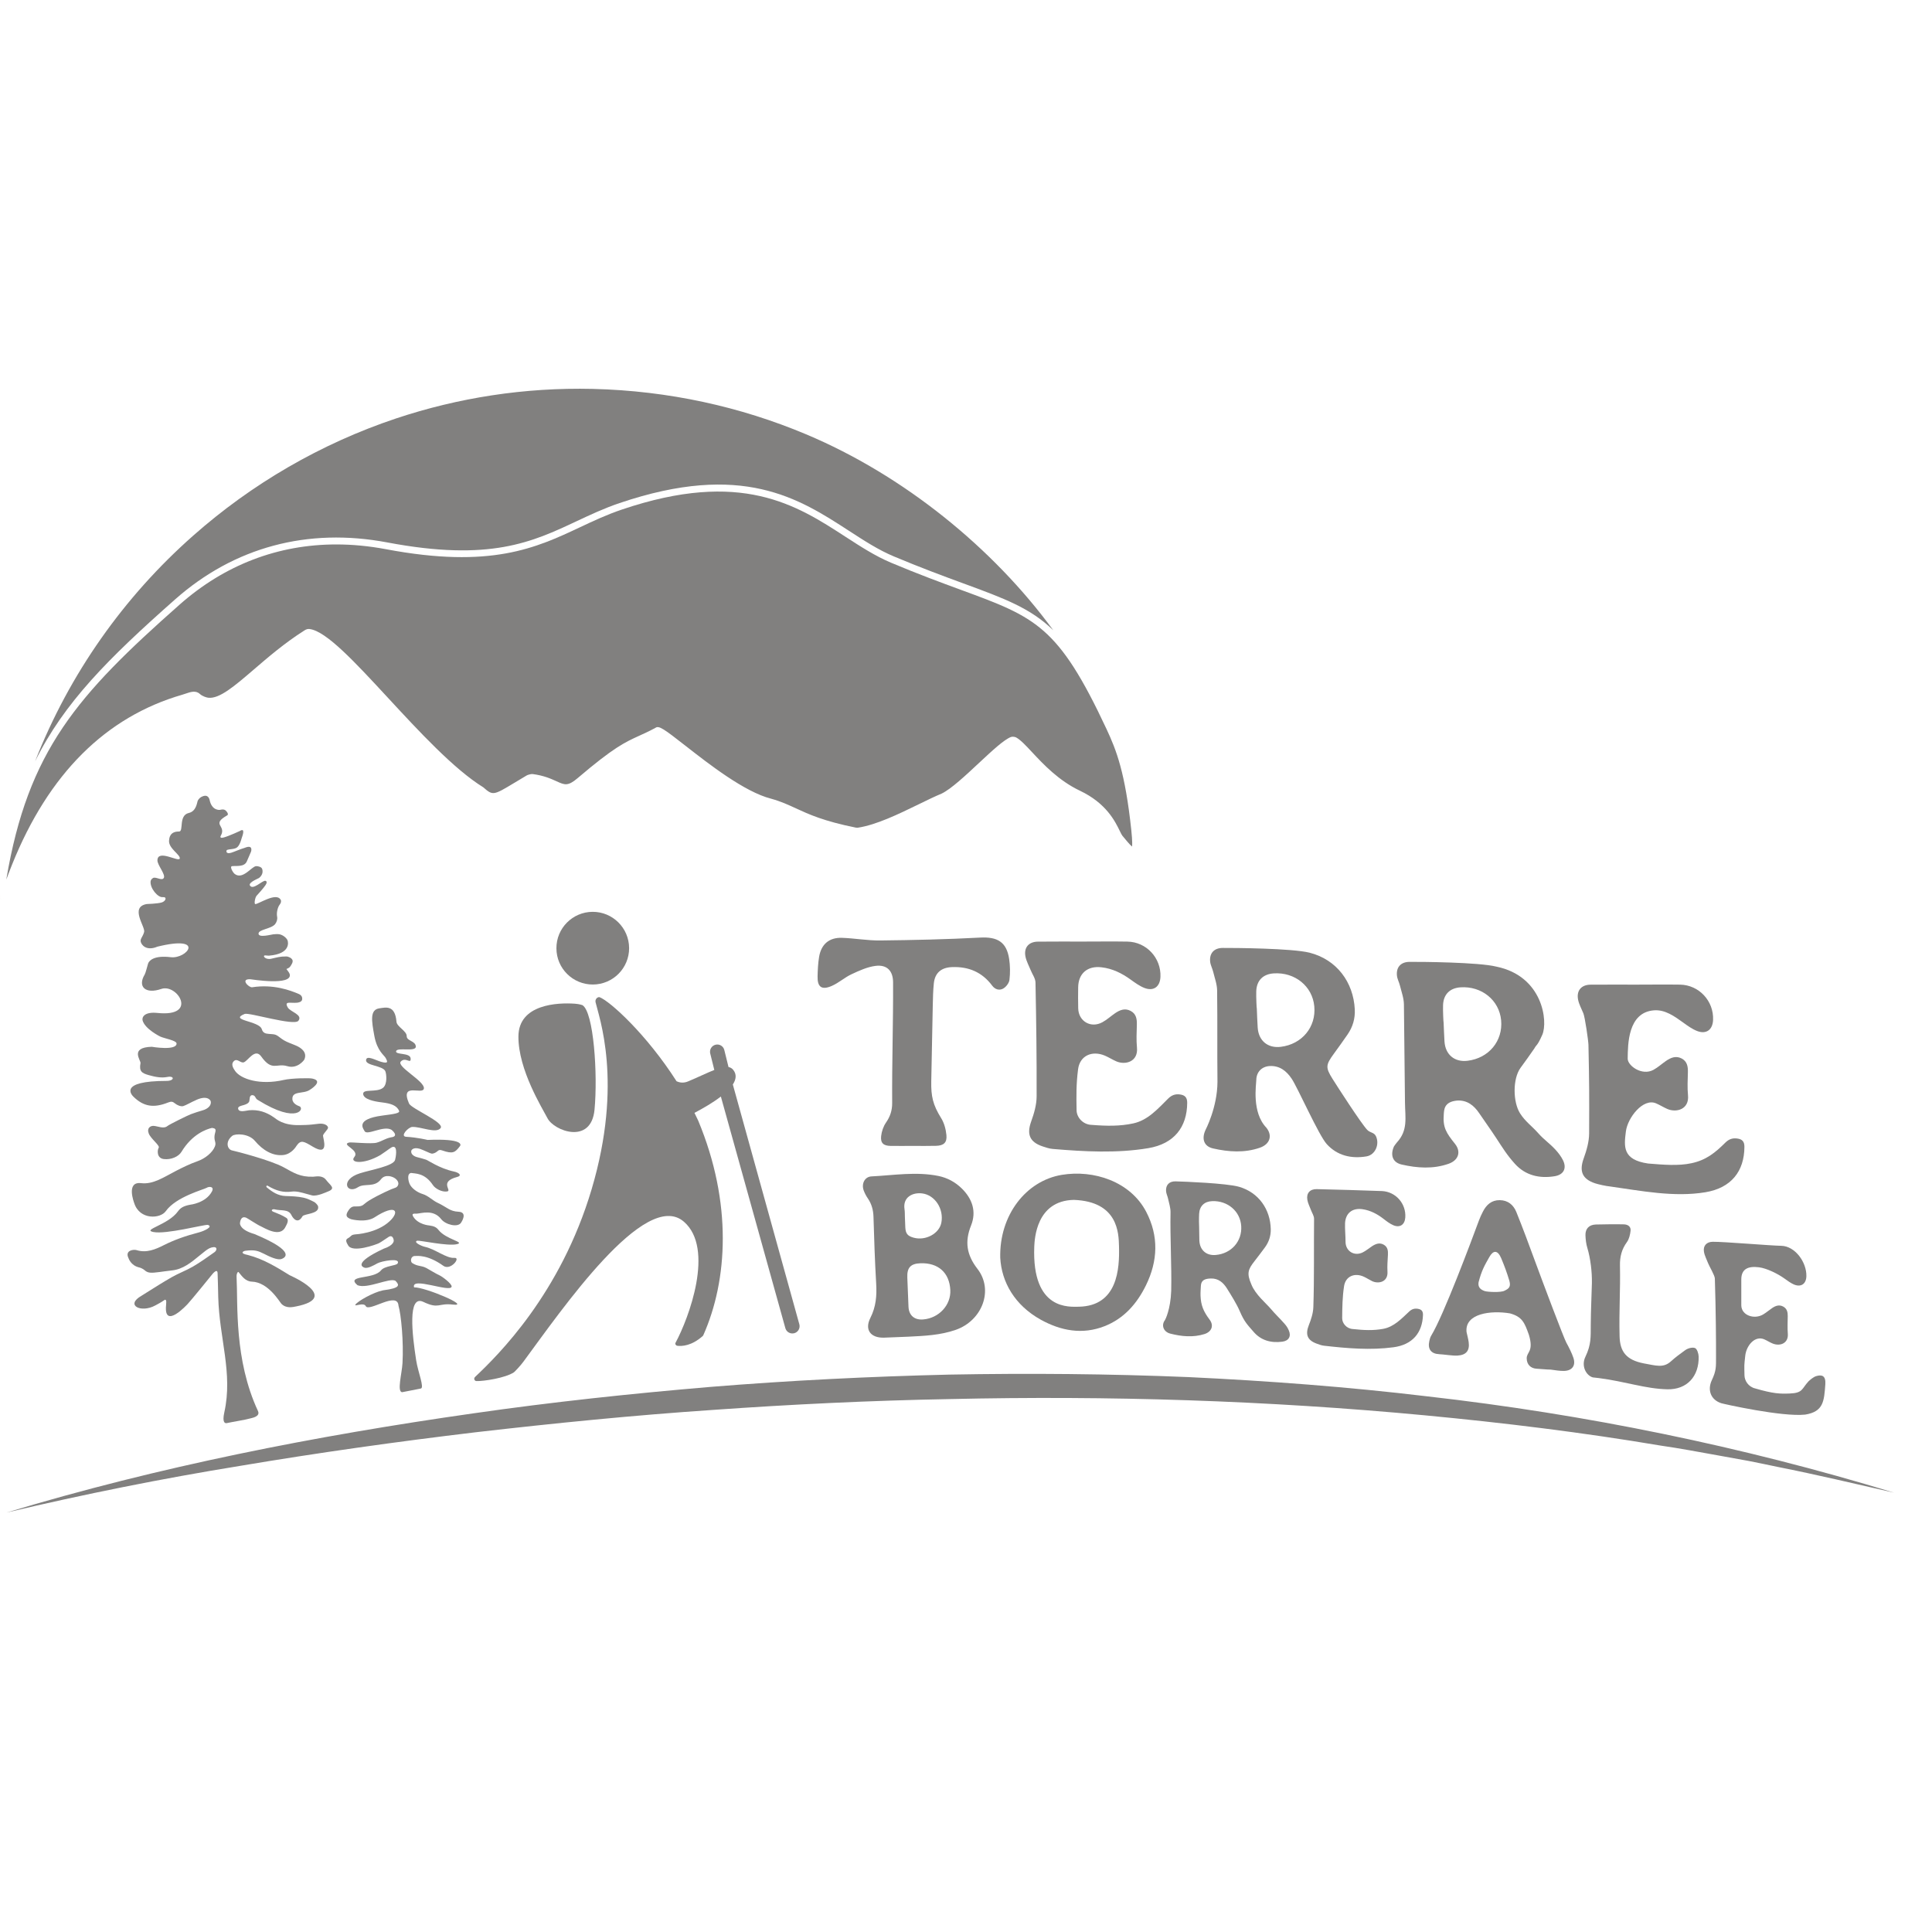
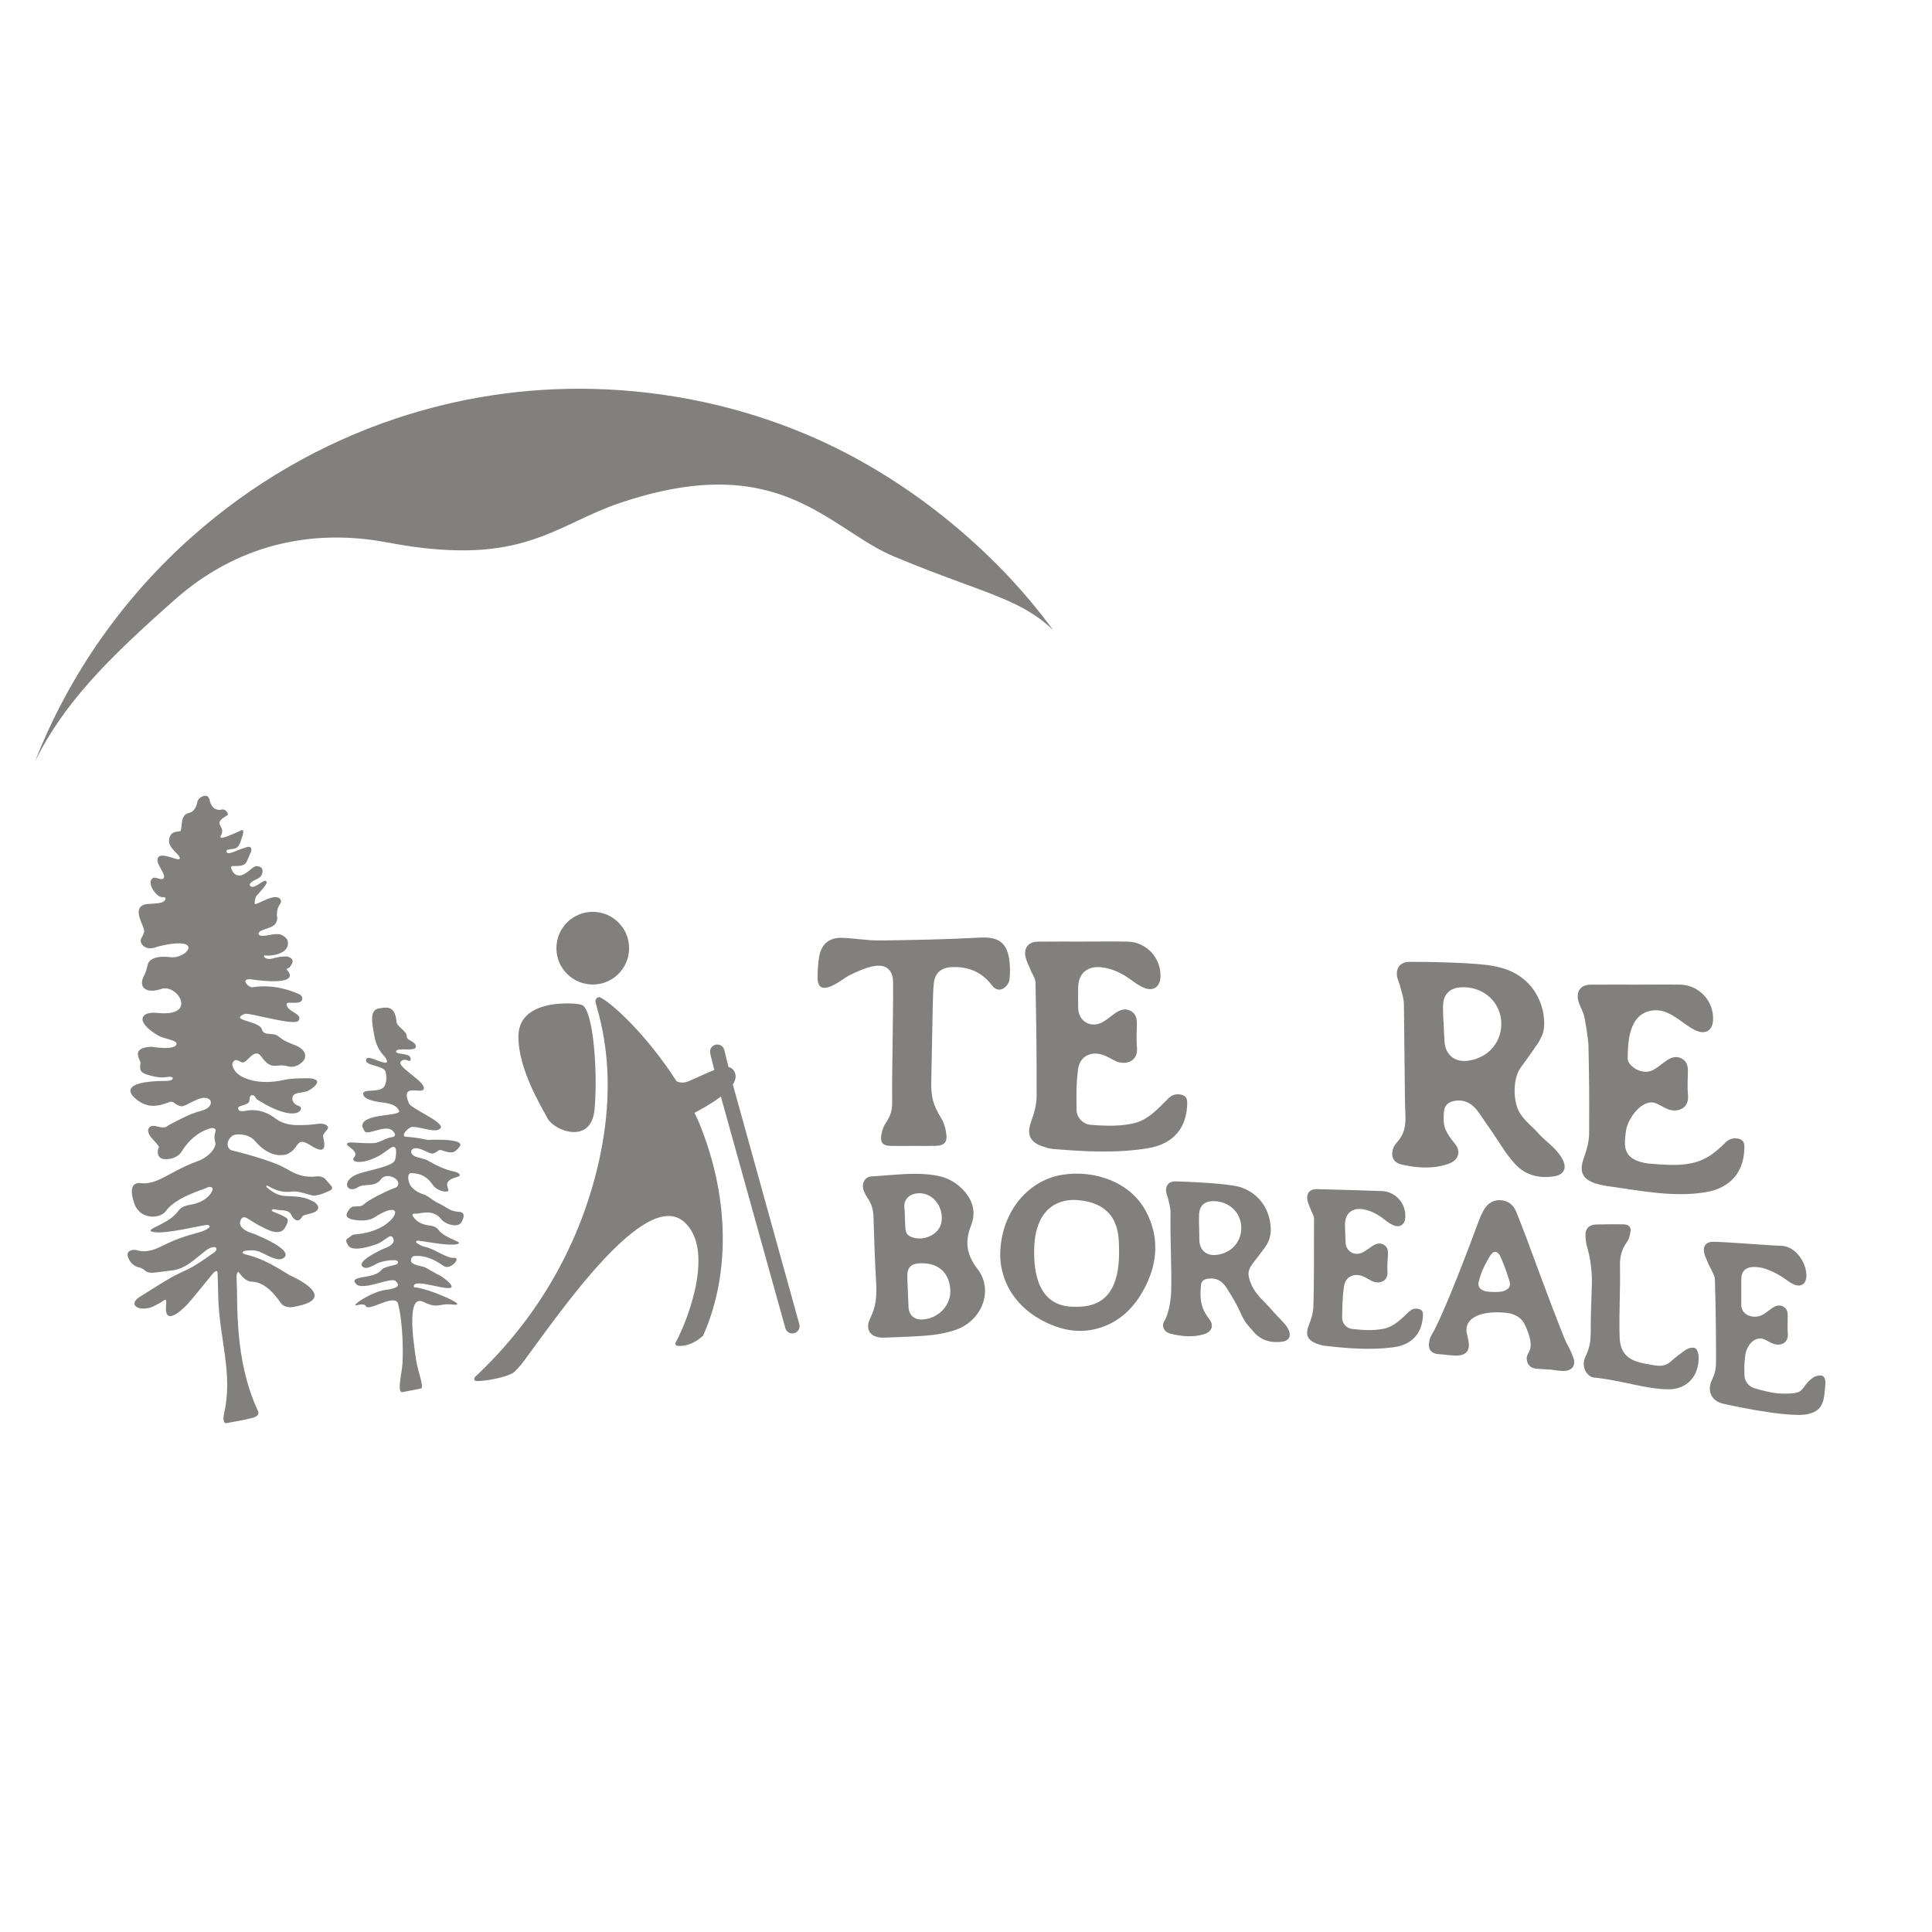
<svg xmlns="http://www.w3.org/2000/svg" xmlns:ns1="http://www.serif.com/" width="100%" height="100%" viewBox="0 0 51 51" version="1.1" xml:space="preserve" style="fill-rule:evenodd;clip-rule:evenodd;stroke-linejoin:round;stroke-miterlimit:2;">
-   <rect id="_6_logo-shannon" ns1:id="6_logo-shannon" x="-0" y="0.094" width="50" height="50" style="fill:none;" />
  <g id="Layer-1" ns1:id="Layer 1">
    <g>
-       <path d="M0.175,39.927c4.021,-1.215 8.159,-2.025 12.32,-2.618c2.081,-0.3 4.172,-0.522 6.268,-0.699c2.096,-0.17 4.198,-0.274 6.301,-0.324c2.103,-0.039 4.208,-0.021 6.311,0.066c2.101,0.1 4.201,0.257 6.29,0.507c4.18,0.473 8.32,1.319 12.334,2.544c-1.023,-0.233 -2.043,-0.476 -3.071,-0.68c-0.257,-0.052 -0.512,-0.109 -0.77,-0.158l-0.773,-0.14c-0.516,-0.091 -1.029,-0.191 -1.548,-0.265c-2.064,-0.348 -4.143,-0.602 -6.225,-0.799c-4.165,-0.393 -8.352,-0.524 -12.534,-0.429c-2.091,0.038 -4.182,0.139 -6.269,0.287c-2.087,0.141 -4.17,0.349 -6.25,0.589c-2.078,0.248 -4.152,0.539 -6.218,0.887c-2.068,0.335 -4.123,0.749 -6.166,1.232" style="fill:#81807f;fill-rule:nonzero;" />
      <path d="M23.887,32.126c0.003,0.092 0.006,0.184 0.011,0.275c0.009,0.165 0.061,0.227 0.221,0.271c0.314,0.087 0.674,-0.108 0.73,-0.394c0.071,-0.366 -0.168,-0.732 -0.506,-0.775c-0.248,-0.031 -0.515,0.095 -0.466,0.417c0.011,0.068 0.007,0.138 0.01,0.206m0.412,1.221c-0.26,0.009 -0.359,0.115 -0.348,0.376c0.01,0.257 0.02,0.513 0.031,0.77c0.01,0.23 0.156,0.356 0.387,0.337c0.417,-0.033 0.738,-0.381 0.717,-0.777c-0.023,-0.457 -0.318,-0.722 -0.787,-0.706m-0.316,1.938c-0.216,0.009 -0.431,0.019 -0.647,0.026c-0.354,0.01 -0.519,-0.208 -0.36,-0.522c0.149,-0.294 0.172,-0.589 0.153,-0.906c-0.034,-0.586 -0.054,-1.173 -0.071,-1.76c-0.005,-0.182 -0.049,-0.342 -0.151,-0.491c-0.044,-0.063 -0.08,-0.134 -0.107,-0.206c-0.065,-0.174 0.023,-0.363 0.206,-0.372c0.589,-0.03 1.18,-0.131 1.769,-0.011c0.232,0.048 0.44,0.16 0.611,0.327c0.282,0.275 0.395,0.612 0.248,0.979c-0.171,0.428 -0.118,0.775 0.168,1.145c0.434,0.558 0.129,1.364 -0.571,1.61c-0.405,0.142 -0.826,0.16 -1.248,0.181" style="fill:#81807f;fill-rule:nonzero;" />
      <path d="M27.302,32.908c-0.066,1.705 0.948,1.585 1.179,1.586c1.026,-0.021 1.073,-1.008 1.058,-1.59c-0.008,-0.357 -0.026,-1.187 -1.193,-1.23c-0.996,0.021 -1.034,1.039 -1.044,1.234m-0.898,0.295c-0.027,-1.127 0.681,-2.034 1.626,-2.19c0.838,-0.139 1.807,0.172 2.227,0.976c0.335,0.643 0.308,1.296 -0.006,1.939c-0.238,0.486 -0.581,0.879 -1.096,1.081c-0.583,0.228 -1.15,0.121 -1.679,-0.171c-0.694,-0.385 -1.037,-0.997 -1.072,-1.635" style="fill:#81807f;fill-rule:nonzero;" />
-       <path d="M33.177,26.628c0.007,0.166 0.012,0.332 0.023,0.498c0.022,0.346 0.266,0.549 0.607,0.508c0.561,-0.067 0.939,-0.522 0.887,-1.07c-0.049,-0.53 -0.512,-0.906 -1.071,-0.869c-0.284,0.019 -0.452,0.189 -0.461,0.473c-0.005,0.153 0.01,0.46 0.015,0.46m1.394,-1.479c0.72,0.184 1.156,0.782 1.192,1.496c0.012,0.243 -0.053,0.463 -0.19,0.662c-0.118,0.172 -0.241,0.342 -0.364,0.511c-0.214,0.293 -0.221,0.362 -0.035,0.659c0.136,0.217 0.75,1.169 0.914,1.345c0.079,0.085 0.181,0.065 0.232,0.168c0.104,0.215 -0.015,0.497 -0.249,0.536c-0.402,0.067 -0.774,-0.021 -1.048,-0.325c-0.213,-0.234 -0.768,-1.493 -0.927,-1.727c-0.134,-0.2 -0.315,-0.348 -0.581,-0.333c-0.21,0.013 -0.35,0.159 -0.352,0.371c-0.001,0.117 -0.125,0.851 0.266,1.256c0.17,0.214 0.089,0.438 -0.169,0.528c-0.407,0.142 -0.828,0.113 -1.238,0.02c-0.241,-0.055 -0.305,-0.25 -0.204,-0.478c0.005,-0.012 0.317,-0.599 0.32,-1.279c-0.009,-0.924 0.002,-1.489 -0.009,-2.413c-0.002,-0.166 -0.065,-0.332 -0.105,-0.497c-0.022,-0.089 -0.07,-0.174 -0.079,-0.263c-0.023,-0.226 0.106,-0.362 0.331,-0.363c0.29,-0.002 1.837,0.009 2.295,0.126" style="fill:#81807f;fill-rule:nonzero;" />
      <path d="M31.654,32.379c0.002,0.121 0.002,0.243 0.006,0.364c0.009,0.254 0.182,0.408 0.433,0.385c0.412,-0.036 0.698,-0.361 0.672,-0.762c-0.024,-0.389 -0.355,-0.674 -0.764,-0.659c-0.208,0.007 -0.335,0.128 -0.347,0.335c-0.007,0.112 -0.003,0.337 0,0.337m1.053,-1.051c0.522,0.151 0.827,0.598 0.838,1.12c0.003,0.179 -0.05,0.338 -0.154,0.48c-0.09,0.124 -0.184,0.245 -0.277,0.366c-0.163,0.209 -0.213,0.314 -0.079,0.616c0.105,0.264 0.389,0.495 0.51,0.639c0.112,0.135 0.242,0.255 0.357,0.387c0.056,0.064 0.083,0.102 0.117,0.178c0.072,0.159 0.003,0.28 -0.169,0.303c-0.296,0.04 -0.565,-0.033 -0.759,-0.261c-0.151,-0.176 -0.241,-0.254 -0.365,-0.546c-0.082,-0.191 -0.232,-0.43 -0.342,-0.605c-0.095,-0.149 -0.223,-0.261 -0.418,-0.256c-0.154,0.004 -0.259,0.04 -0.266,0.195c-0.003,0.086 -0.012,0.159 -0.009,0.257c0.009,0.255 0.077,0.417 0.239,0.633c0.12,0.159 0.055,0.321 -0.135,0.382c-0.301,0.094 -0.608,0.064 -0.906,-0.013c-0.175,-0.046 -0.241,-0.22 -0.138,-0.354c0.008,-0.011 0.149,-0.279 0.166,-0.776c0.014,-0.676 -0.031,-1.395 -0.018,-2.07c0.002,-0.122 -0.04,-0.245 -0.066,-0.366c-0.014,-0.065 -0.047,-0.128 -0.052,-0.194c-0.011,-0.165 0.086,-0.262 0.251,-0.258c0.212,0.005 1.342,0.048 1.675,0.143" style="fill:#81807f;fill-rule:nonzero;" />
      <path d="M38.108,26.996c0.008,0.166 0.012,0.332 0.023,0.497c0.022,0.347 0.266,0.55 0.607,0.509c0.562,-0.067 0.939,-0.522 0.888,-1.07c-0.05,-0.53 -0.513,-0.906 -1.072,-0.869c-0.284,0.019 -0.452,0.189 -0.461,0.472c-0.005,0.154 0.01,0.461 0.015,0.461m1.394,-1.479c1.227,0.251 1.364,1.448 1.211,1.798c-0.137,0.31 -0.151,0.251 -0.208,0.359c-0.119,0.173 -0.241,0.343 -0.365,0.512c-0.214,0.292 -0.202,0.905 -0.016,1.201c0.136,0.217 0.31,0.333 0.481,0.526c0.159,0.18 0.289,0.256 0.452,0.432c0.079,0.085 0.152,0.181 0.203,0.284c0.104,0.214 0.015,0.381 -0.219,0.42c-0.403,0.067 -0.774,-0.021 -1.049,-0.325c-0.212,-0.234 -0.329,-0.428 -0.504,-0.695c-0.155,-0.236 -0.284,-0.411 -0.442,-0.645c-0.135,-0.2 -0.315,-0.348 -0.581,-0.332c-0.353,0.032 -0.343,0.249 -0.353,0.365c-0.027,0.349 0.066,0.489 0.296,0.777c0.17,0.213 0.089,0.437 -0.169,0.527c-0.408,0.143 -0.828,0.114 -1.238,0.02c-0.241,-0.055 -0.305,-0.25 -0.204,-0.478c0.005,-0.011 0.067,-0.094 0.075,-0.102c0.302,-0.326 0.22,-0.657 0.216,-1.061c-0.009,-0.924 -0.017,-1.663 -0.028,-2.586c-0.002,-0.167 -0.065,-0.333 -0.105,-0.497c-0.022,-0.089 -0.07,-0.174 -0.079,-0.263c-0.023,-0.226 0.106,-0.362 0.332,-0.363c0.289,-0.003 1.836,0.009 2.294,0.126" style="fill:#81807f;fill-rule:nonzero;" />
      <path d="M47.017,32.886c0.37,0.005 0.676,0.435 0.667,0.803c-0.006,0.203 -0.141,0.298 -0.329,0.218c-0.09,-0.039 -0.17,-0.101 -0.251,-0.158c-0.167,-0.121 -0.464,-0.27 -0.672,-0.296c-0.279,-0.035 -0.464,0.039 -0.466,0.317c-0.002,0.131 -0.002,0.558 0,0.689c0.005,0.266 0.342,0.377 0.574,0.241c0.085,-0.05 0.161,-0.117 0.243,-0.172c0.09,-0.061 0.187,-0.094 0.291,-0.037c0.1,0.055 0.12,0.149 0.118,0.255c-0.002,0.153 -0.01,0.307 0.002,0.46c0.021,0.248 -0.195,0.338 -0.392,0.263c-0.079,-0.03 -0.151,-0.08 -0.23,-0.114c-0.248,-0.106 -0.47,0.163 -0.501,0.427c-0.032,0.286 -0.026,0.236 -0.021,0.524c0.002,0.137 0.099,0.302 0.285,0.346c0.474,0.138 0.653,0.144 0.911,0.133c0.35,-0.013 0.312,-0.125 0.495,-0.322c0.042,-0.039 0.13,-0.116 0.203,-0.137c0.153,-0.046 0.256,-0.009 0.24,0.216c-0.032,0.451 -0.05,0.722 -0.531,0.8c-0.611,0.066 -2.158,-0.282 -2.213,-0.3c-0.276,-0.087 -0.375,-0.344 -0.253,-0.606c0.12,-0.256 0.112,-0.353 0.112,-0.62c0.001,-0.409 -0.003,-1.18 -0.031,-2.068c-0.002,-0.08 -0.15,-0.327 -0.18,-0.406c-0.038,-0.101 -0.092,-0.198 -0.108,-0.302c-0.025,-0.158 0.073,-0.259 0.233,-0.26c0.298,-0.003 1.525,0.102 1.804,0.106" style="fill:#81807f;fill-rule:nonzero;" />
      <path d="M28.599,24.855c0.388,0 0.776,-0.006 1.164,0.001c0.5,0.009 0.891,0.433 0.87,0.931c-0.011,0.261 -0.181,0.387 -0.424,0.292c-0.129,-0.051 -0.247,-0.137 -0.361,-0.219c-0.234,-0.169 -0.482,-0.293 -0.773,-0.326c-0.368,-0.043 -0.609,0.161 -0.614,0.53c-0.002,0.185 -0.004,0.37 0.001,0.554c0.008,0.343 0.335,0.533 0.639,0.366c0.118,-0.064 0.219,-0.158 0.331,-0.235c0.126,-0.087 0.262,-0.144 0.413,-0.064c0.146,0.076 0.169,0.211 0.165,0.362c-0.005,0.203 -0.017,0.408 0.003,0.609c0.035,0.369 -0.303,0.466 -0.546,0.361c-0.102,-0.045 -0.196,-0.105 -0.297,-0.149c-0.341,-0.146 -0.667,-0.003 -0.712,0.361c-0.05,0.394 -0.046,0.685 -0.039,1.084c0.004,0.183 0.168,0.375 0.398,0.381c0.401,0.032 0.747,0.037 1.098,-0.039c0.387,-0.083 0.65,-0.387 0.921,-0.655c0.093,-0.092 0.189,-0.126 0.313,-0.109c0.13,0.018 0.19,0.079 0.19,0.22c-0.004,0.646 -0.348,1.084 -1.029,1.198c-0.827,0.138 -1.685,0.091 -2.523,0.02c-0.091,-0.008 -0.181,-0.039 -0.268,-0.068c-0.341,-0.115 -0.42,-0.321 -0.298,-0.659c0.076,-0.21 0.142,-0.438 0.143,-0.658c0.003,-1.041 -0.009,-1.969 -0.03,-3.009c-0.002,-0.108 -0.082,-0.214 -0.125,-0.321c-0.048,-0.119 -0.113,-0.235 -0.139,-0.359c-0.049,-0.24 0.084,-0.396 0.327,-0.398c0.401,-0.004 0.801,-0.002 1.202,-0.002" style="fill:#81807f;fill-rule:nonzero;" />
      <path d="M36.482,31.441c0.365,0.018 0.64,0.335 0.614,0.699c-0.014,0.189 -0.141,0.277 -0.316,0.203c-0.093,-0.04 -0.177,-0.105 -0.258,-0.168c-0.166,-0.128 -0.345,-0.224 -0.556,-0.255c-0.267,-0.039 -0.448,0.104 -0.46,0.373c-0.006,0.135 0.014,0.35 0.013,0.484c-0.002,0.25 0.232,0.396 0.458,0.281c0.087,-0.044 0.163,-0.11 0.246,-0.164c0.094,-0.06 0.194,-0.099 0.303,-0.038c0.105,0.059 0.118,0.158 0.112,0.268c-0.008,0.148 -0.021,0.297 -0.012,0.444c0.018,0.27 -0.231,0.333 -0.405,0.251c-0.073,-0.035 -0.141,-0.081 -0.214,-0.115c-0.245,-0.115 -0.486,-0.017 -0.527,0.247c-0.044,0.286 -0.047,0.554 -0.05,0.845c-0.001,0.134 0.114,0.277 0.282,0.287c0.291,0.032 0.543,0.043 0.801,-0.005c0.284,-0.052 0.482,-0.267 0.686,-0.457c0.07,-0.065 0.14,-0.087 0.23,-0.072c0.095,0.016 0.137,0.062 0.134,0.165c-0.017,0.47 -0.277,0.782 -0.776,0.85c-0.607,0.082 -1.231,0.029 -1.84,-0.041c-0.066,-0.008 -0.131,-0.033 -0.194,-0.056c-0.246,-0.091 -0.299,-0.243 -0.203,-0.487c0.06,-0.151 0.114,-0.316 0.119,-0.477c0.026,-0.758 0.011,-1.57 0.019,-2.329c0.001,-0.078 -0.055,-0.158 -0.084,-0.237c-0.032,-0.088 -0.078,-0.173 -0.093,-0.264c-0.031,-0.176 0.07,-0.287 0.247,-0.283c0.292,0.006 1.442,0.038 1.724,0.051" style="fill:#81807f;fill-rule:nonzero;" />
      <path d="M43.187,25.992c0.388,-0 0.776,-0.006 1.164,0c0.5,0.009 0.891,0.433 0.87,0.932c-0.011,0.261 -0.181,0.386 -0.424,0.291c-0.129,-0.051 -0.247,-0.136 -0.361,-0.219c-0.234,-0.168 -0.481,-0.348 -0.773,-0.326c-0.696,0.051 -0.691,0.906 -0.696,1.275c-0.003,0.185 0.376,0.463 0.68,0.296c0.118,-0.064 0.219,-0.158 0.331,-0.235c0.126,-0.087 0.262,-0.144 0.413,-0.065c0.146,0.077 0.169,0.212 0.165,0.363c-0.005,0.203 -0.017,0.408 0.003,0.609c0.035,0.369 -0.303,0.466 -0.546,0.361c-0.102,-0.045 -0.196,-0.105 -0.297,-0.148c-0.341,-0.148 -0.752,0.379 -0.797,0.742c-0.049,0.395 -0.095,0.747 0.586,0.846c0.4,0.032 0.795,0.068 1.146,-0.008c0.388,-0.083 0.623,-0.275 0.894,-0.544c0.094,-0.092 0.189,-0.125 0.313,-0.108c0.131,0.017 0.191,0.079 0.19,0.22c-0.003,0.645 -0.347,1.084 -1.028,1.198c-0.828,0.138 -1.697,-0.037 -2.524,-0.153c-0.09,-0.007 -0.305,-0.054 -0.392,-0.083c-0.341,-0.115 -0.42,-0.321 -0.298,-0.659c0.076,-0.21 0.142,-0.438 0.143,-0.659c0.004,-1.04 0.004,-1.295 -0.018,-2.335c-0.002,-0.108 -0.091,-0.726 -0.134,-0.833c-0.048,-0.119 -0.114,-0.235 -0.139,-0.358c-0.049,-0.241 0.084,-0.397 0.327,-0.399c0.401,-0.003 0.801,-0.001 1.202,-0.001" style="fill:#81807f;fill-rule:nonzero;" />
      <path d="M39.715,34.072c0.112,-0.054 0.172,-0.099 0.13,-0.257c-0.07,-0.231 -0.124,-0.378 -0.217,-0.601c-0.097,-0.228 -0.214,-0.209 -0.314,-0.03c-0.123,0.22 -0.2,0.343 -0.283,0.663c-0.023,0.133 0.054,0.199 0.165,0.235c0.071,0.023 0.42,0.042 0.519,-0.01m1.218,2.082c-0.114,0 -0.251,-0.018 -0.365,-0.023c-0.162,-0.007 -0.264,-0.111 -0.267,-0.271c-0.004,-0.176 0.193,-0.175 0.058,-0.624c-0.114,-0.318 -0.173,-0.476 -0.5,-0.566c-0.503,-0.084 -1.196,0 -1.146,0.492c0.019,0.089 0.044,0.176 0.056,0.265c0.031,0.226 -0.064,0.343 -0.294,0.357c-0.133,0.008 -0.354,-0.031 -0.486,-0.037c-0.213,-0.01 -0.306,-0.137 -0.259,-0.345c0.011,-0.051 0.025,-0.104 0.052,-0.147c0.325,-0.533 1.056,-2.49 1.258,-3.037c0.029,-0.08 0.066,-0.158 0.105,-0.234c0.092,-0.181 0.228,-0.305 0.444,-0.303c0.216,0.002 0.362,0.125 0.438,0.312c0.172,0.426 0.332,0.857 0.49,1.289c0.206,0.561 0.764,2.044 0.832,2.164c0.064,0.114 0.144,0.275 0.185,0.398c0.067,0.203 -0.032,0.34 -0.25,0.345c-0.109,0.002 -0.232,-0.019 -0.351,-0.035" style="fill:#81807f;fill-rule:nonzero;" />
      <path d="M24.099,30.249c-0.197,0 -0.394,0.003 -0.591,0c-0.188,-0.003 -0.269,-0.076 -0.248,-0.261c0.014,-0.123 0.059,-0.255 0.129,-0.356c0.11,-0.159 0.163,-0.32 0.162,-0.514c-0.007,-1.114 0.029,-2.075 0.024,-3.189c-0.002,-0.303 -0.162,-0.47 -0.464,-0.432c-0.217,0.028 -0.431,0.126 -0.632,0.22c-0.183,0.085 -0.338,0.229 -0.523,0.309c-0.265,0.116 -0.381,0.03 -0.374,-0.252c0.004,-0.171 0.012,-0.345 0.04,-0.514c0.055,-0.333 0.264,-0.514 0.6,-0.504c0.338,0.011 0.676,0.074 1.013,0.07c0.879,-0.01 1.758,-0.029 2.635,-0.076c0.458,-0.025 0.7,0.113 0.769,0.563c0.027,0.181 0.03,0.371 0.008,0.552c-0.01,0.085 -0.089,0.188 -0.166,0.231c-0.096,0.054 -0.21,0.03 -0.291,-0.079c-0.263,-0.353 -0.619,-0.505 -1.058,-0.488c-0.278,0.01 -0.451,0.145 -0.481,0.427c-0.02,0.189 -0.023,0.381 -0.028,0.571c-0.014,0.671 -0.027,1.342 -0.04,2.013c-0.008,0.403 0.044,0.625 0.26,0.974c0.081,0.129 0.125,0.295 0.14,0.448c0.02,0.2 -0.072,0.28 -0.274,0.285c-0.203,0.006 -0.407,0.002 -0.61,0.002" style="fill:#81807f;fill-rule:nonzero;" />
      <path d="M42.867,32.32c0.109,0.004 0.188,0.06 0.176,0.17c-0.012,0.103 -0.038,0.218 -0.097,0.299c-0.138,0.189 -0.188,0.388 -0.183,0.62c0.013,0.676 -0.027,1.19 -0.01,1.867c0.01,0.404 0.176,0.624 0.638,0.714c0.327,0.058 0.517,0.129 0.719,-0.055c0.123,-0.112 0.243,-0.198 0.377,-0.295c0.068,-0.049 0.186,-0.082 0.256,-0.055c0.055,0.021 0.095,0.145 0.097,0.224c0.013,0.521 -0.306,0.876 -0.824,0.865c-0.586,-0.013 -1.099,-0.204 -1.81,-0.296c-0.053,-0.007 -0,-0 -0.16,-0.018c-0.172,-0.048 -0.316,-0.299 -0.194,-0.547c0.152,-0.319 0.139,-0.514 0.14,-0.845c0.003,-0.42 0.02,-0.677 0.03,-1.097c0.006,-0.288 -0.037,-0.653 -0.12,-0.928c-0.032,-0.106 -0.046,-0.221 -0.05,-0.332c-0.006,-0.176 0.095,-0.28 0.271,-0.287c0.126,-0.006 0.615,-0.009 0.744,-0.004" style="fill:#81807f;fill-rule:nonzero;" />
      <path d="M16.607,25.026c-0.003,-0.53 -0.434,-0.958 -0.964,-0.956c-0.53,0.003 -0.958,0.434 -0.955,0.964c0.002,0.53 0.433,0.957 0.963,0.955c0.53,-0.002 0.958,-0.433 0.956,-0.963" style="fill:#81807f;fill-rule:nonzero;" />
      <path d="M15.694,29.293c0.089,-0.933 -0.022,-2.584 -0.32,-2.76c0,0 -0.076,-0.029 -0.201,-0.038c-0.448,-0.031 -1.484,0.008 -1.488,0.866c-0.005,0.88 0.634,1.898 0.767,2.157c0.173,0.337 1.153,0.708 1.242,-0.225" style="fill:#81807f;fill-rule:nonzero;" />
      <path d="M21.102,34.963l-1.757,-6.335c0.087,-0.134 0.106,-0.266 0.012,-0.384c-0.034,-0.043 -0.076,-0.067 -0.126,-0.077l-0.111,-0.449c-0.025,-0.103 -0.128,-0.165 -0.231,-0.14c-0.103,0.025 -0.166,0.129 -0.141,0.231l0.108,0.435c-0.181,0.071 -0.407,0.182 -0.689,0.301c-0.109,0.046 -0.211,0.042 -0.308,-0.003c-0.792,-1.24 -1.759,-2.114 -2.03,-2.218c-0.046,-0.014 -0.126,0.043 -0.108,0.131c0.082,0.367 0.737,2.11 -0.103,4.937c-0.823,2.768 -2.472,4.383 -3.074,4.953c-0.049,0.042 -0.019,0.11 0.031,0.112c0.184,0.007 0.765,-0.08 0.992,-0.232c0.019,-0.012 0.188,-0.191 0.255,-0.287c0.997,-1.348 3.21,-4.571 4.231,-3.688c0.818,0.708 0.129,2.551 -0.221,3.197c-0.018,0.034 0.012,0.075 0.05,0.079c0.119,0.014 0.375,0.003 0.667,-0.257c0.007,-0.006 0.013,-0.014 0.017,-0.023c0.643,-1.447 0.772,-3.488 -0.135,-5.664c-0.032,-0.07 -0.066,-0.137 -0.099,-0.205c0.231,-0.121 0.49,-0.271 0.697,-0.431l1.701,6.109c0.022,0.087 0.1,0.146 0.187,0.145c0.014,0 0.03,-0.002 0.045,-0.005c0.102,-0.025 0.165,-0.129 0.14,-0.232" style="fill:#81807f;fill-rule:nonzero;" />
      <path d="M7.818,34.486c-0.086,0.017 -0.258,0.063 -0.389,-0.068c-0.046,-0.047 -0.345,-0.572 -0.781,-0.586c-0.169,-0.005 -0.262,-0.145 -0.349,-0.251c-0.019,-0.024 -0.058,0.041 -0.054,0.122c0.038,0.73 -0.068,2.183 0.565,3.544c0.068,0.147 -0.156,0.182 -0.192,0.193c-0.142,0.042 -0.478,0.092 -0.628,0.126c-0.04,0.009 -0.133,0.006 -0.068,-0.286c0.229,-1.031 -0.132,-1.946 -0.161,-3.039c-0.006,-0.251 -0.01,-0.474 -0.017,-0.632c-0.006,-0.149 -0.15,0.04 -0.15,0.04c0,0 -0.538,0.665 -0.638,0.771c-0.007,0.007 -0.637,0.699 -0.572,0.033c0.016,-0.137 -0.007,-0.164 -0.052,-0.13c-0.074,0.054 -0.155,0.095 -0.23,0.136c-0.38,0.21 -0.805,-0.005 -0.367,-0.254l0.14,-0.088c0.214,-0.135 0.435,-0.274 0.658,-0.402c0.089,-0.051 0.184,-0.095 0.276,-0.138c0.093,-0.043 0.19,-0.088 0.28,-0.14c0.192,-0.112 0.374,-0.241 0.575,-0.384c0.072,-0.053 0.081,-0.166 -0.081,-0.122c-0.06,0.015 -0.12,0.057 -0.175,0.1c-0.05,0.038 -0.098,0.078 -0.147,0.118c-0.211,0.174 -0.43,0.355 -0.716,0.386c-0.067,0.007 -0.134,0.016 -0.2,0.025c-0.091,0.013 -0.185,0.026 -0.278,0.034c-0.058,0.004 -0.152,0.012 -0.225,-0.044c-0.025,-0.019 -0.077,-0.073 -0.177,-0.095c-0.212,-0.054 -0.267,-0.231 -0.273,-0.243c-0.103,-0.213 0.142,-0.234 0.21,-0.213c0.264,0.084 0.503,-0.019 0.726,-0.132c0.269,-0.135 0.564,-0.242 0.93,-0.337c0.129,-0.034 0.384,-0.151 0.226,-0.196c-0.105,-0.01 -1.099,0.255 -1.435,0.188c-0.309,-0.061 0.39,-0.185 0.648,-0.545c0.069,-0.096 0.152,-0.144 0.326,-0.176c-0,0 0.402,-0.042 0.568,-0.343c0.077,-0.138 -0.069,-0.146 -0.134,-0.104c-0.07,0.045 -0.81,0.235 -1.081,0.618c-0.143,0.202 -0.686,0.238 -0.832,-0.21c-0.007,-0.023 -0.222,-0.577 0.179,-0.53c0.324,0.038 0.602,-0.159 0.929,-0.327c0.181,-0.093 0.368,-0.184 0.557,-0.25c0.213,-0.074 0.403,-0.236 0.463,-0.39c0.041,-0.103 -0.014,-0.132 -0.011,-0.255c0.003,-0.132 0.097,-0.219 -0.065,-0.236c-0.149,0.033 -0.524,0.165 -0.806,0.632c-0.077,0.127 -0.276,0.214 -0.467,0.19c-0.193,-0.024 -0.171,-0.243 -0.134,-0.297c0.041,-0.058 -0.207,-0.236 -0.262,-0.376c-0.058,-0.152 0.05,-0.206 0.125,-0.203c0.108,0.004 0.268,0.089 0.368,0.004c0.046,-0.04 0.552,-0.289 0.618,-0.312c0.101,-0.036 0.206,-0.073 0.312,-0.102c0.124,-0.034 0.242,-0.125 0.211,-0.243c-0.01,-0.037 -0.112,-0.17 -0.422,-0.011c-0.044,0.015 -0.241,0.126 -0.302,0.142c-0.066,0.017 -0.161,-0.024 -0.218,-0.071c-0.06,-0.051 -0.101,-0.056 -0.181,-0.024c-0.382,0.152 -0.646,0.108 -0.913,-0.151c-0.037,-0.036 -0.426,-0.418 0.875,-0.419c0.21,-0.001 0.211,-0.142 0.018,-0.104c-0.157,0.031 -0.316,0.001 -0.493,-0.049c-0.181,-0.052 -0.257,-0.098 -0.216,-0.316c0.014,-0.073 -0.295,-0.414 0.296,-0.432c0,-0 0.657,0.112 0.656,-0.086c-0,-0.082 -0.332,-0.135 -0.434,-0.185c0,-0 -0.396,-0.194 -0.462,-0.421c-0.024,-0.081 0.035,-0.238 0.392,-0.201c1.087,0.113 0.523,-0.78 0.102,-0.634c-0.421,0.145 -0.633,-0.06 -0.439,-0.381c0.024,-0.039 0.067,-0.217 0.089,-0.288c0.026,-0.081 0.161,-0.222 0.596,-0.169c0.434,0.054 0.934,-0.593 -0.349,-0.278c-0.293,0.123 -0.423,-0.045 -0.441,-0.13c-0.018,-0.082 0.053,-0.122 0.09,-0.258c0.036,-0.136 -0.388,-0.658 0.069,-0.737c-0,0 0.281,-0.008 0.393,-0.041c0.112,-0.032 0.151,-0.155 0.027,-0.141c-0.125,0.014 -0.333,-0.229 -0.319,-0.411c0.003,-0.038 0.026,-0.071 0.065,-0.094c0.075,-0.043 0.238,0.088 0.285,-0.004c0.048,-0.092 -0.17,-0.338 -0.169,-0.461c0.002,-0.305 0.563,0.052 0.589,-0.048c0.025,-0.1 -0.303,-0.269 -0.282,-0.478c0.006,-0.056 0.014,-0.24 0.263,-0.236c0.131,0.002 -0.021,-0.426 0.259,-0.49c0.199,-0.046 0.216,-0.278 0.232,-0.315c0.032,-0.073 0.084,-0.106 0.138,-0.126c0.153,-0.058 0.177,0.094 0.179,0.1c0.058,0.278 0.256,0.264 0.279,0.258c0.058,-0.015 0.102,-0.012 0.133,0.009c0.043,0.03 0.097,0.11 0.055,0.135c-0.438,0.249 -0.026,0.26 -0.166,0.528c0,0 -0.069,0.098 0.078,0.056c0.147,-0.042 0.416,-0.168 0.416,-0.168c0.165,-0.104 0.063,0.149 0.052,0.185c-0.025,0.087 -0.052,0.177 -0.112,0.237c-0.061,0.062 -0.185,0.048 -0.273,0.076c-0.029,0.01 -0.045,0.123 0.11,0.074c0.051,-0.016 0.1,-0.037 0.15,-0.056c0.066,-0.026 0.134,-0.053 0.205,-0.073c0.236,-0.097 0.165,0.104 0.165,0.104c-0.01,0.025 -0.111,0.256 -0.111,0.256c-0.068,0.152 -0.277,0.11 -0.39,0.124c-0.067,0.008 0.019,0.166 0.073,0.207c0.211,0.158 0.442,-0.195 0.56,-0.207c0.044,-0.005 0.14,0.018 0.16,0.067c0.052,0.136 -0.056,0.225 -0.077,0.243c-0.001,0.001 -0.003,0.002 -0.004,0.003c0.002,0.003 -0.259,0.104 -0.245,0.186c0.073,0.162 0.339,-0.135 0.416,-0.112c0.077,0.024 -0.011,0.13 -0.011,0.13c-0.036,0.057 -0.194,0.234 -0.222,0.263c-0.039,0.038 -0.075,0.221 -0.034,0.221c0.088,0 0.553,-0.321 0.668,-0.114c0.021,0.037 0.009,0.086 -0.027,0.131c-0.052,0.066 -0.086,0.212 -0.067,0.312c0.014,0.068 -0.006,0.141 -0.055,0.204c-0.11,0.127 -0.44,0.135 -0.435,0.25c0.005,0.113 0.336,0.02 0.385,0.016c0.057,-0.006 0.117,-0.012 0.174,0c0.084,0.018 0.176,0.088 0.206,0.157c0.02,0.047 0.085,0.358 -0.484,0.405c-0.035,0.003 -0.07,-0.006 -0.105,-0.006c-0.084,0.001 0.002,0.123 0.159,0.088c0.153,-0.034 0.234,-0.062 0.395,-0.06l0.002,0c0.057,-0.002 0.147,0.044 0.165,0.097c0.017,0.051 -0.023,0.117 -0.065,0.174c-0.018,0.025 -0.046,0.038 -0.079,0.053c-0.006,0.003 -0.011,0.006 -0.017,0.008c0.005,0.008 0.011,0.015 0.017,0.022c0.029,0.038 0.057,0.073 0.071,0.116c0.069,0.311 -1.016,0.133 -1.037,0.132c-0.283,-0.017 -0.042,0.225 0.045,0.211c0.562,-0.087 1.006,0.082 1.225,0.175c0.084,0.035 0.099,0.09 0.096,0.139c-0.005,0.075 -0.1,0.09 -0.137,0.094c-0.178,0.017 -0.346,-0.054 -0.244,0.126c0.066,0.116 0.404,0.189 0.28,0.351c-0.112,0.144 -1.304,-0.226 -1.417,-0.181c-0.432,0.172 0.384,0.179 0.451,0.403c0.029,0.095 0.092,0.118 0.184,0.124c0.185,0.013 0.179,0.006 0.341,0.13c0.078,0.059 0.177,0.098 0.272,0.135c0.037,0.015 0.075,0.03 0.112,0.046c0.125,0.055 0.299,0.172 0.214,0.366c-0.008,0.018 -0.183,0.255 -0.449,0.175c-0.289,-0.087 -0.4,0.149 -0.69,-0.257c-0.161,-0.225 -0.341,0.105 -0.453,0.153c-0.088,0.038 -0.176,-0.116 -0.268,-0.03c-0.086,0.08 -0.017,0.188 0.032,0.26c0.149,0.214 0.659,0.383 1.288,0.237c0.201,-0.047 0.698,-0.054 0.753,-0.035c0.318,0.065 -0.07,0.298 -0.07,0.298c-0.168,0.115 -0.474,0.016 -0.458,0.249c0.008,0.128 0.175,0.179 0.175,0.179c0.163,0.044 -0.024,0.499 -1.081,-0.158c-0.086,-0.042 -0.057,-0.12 -0.146,-0.131c-0.091,-0.005 -0.072,0.112 -0.085,0.157c-0.013,0.046 -0.059,0.079 -0.146,0.104c-0.064,0.019 -0.17,0.035 -0.148,0.105c0.031,0.098 0.194,0.043 0.288,0.033c0.237,-0.02 0.446,0.041 0.661,0.192c0.058,0.04 0.233,0.21 0.668,0.2c0.107,-0.002 0.218,-0.003 0.326,-0.015c0.043,-0.004 0.166,-0.019 0.185,-0.021c0.147,-0.016 0.235,0.044 0.243,0.098c0.009,0.054 -0.139,0.165 -0.131,0.223c0.008,0.091 0.164,0.542 -0.264,0.288c-0.244,-0.145 -0.321,-0.196 -0.439,-0.023c0,0 -0.118,0.211 -0.341,0.239c-0.279,0.034 -0.546,-0.123 -0.756,-0.374c-0.165,-0.197 -0.517,-0.197 -0.598,-0.131c-0.194,0.157 -0.126,0.361 -0.001,0.385c0.086,0.018 1.011,0.253 1.366,0.448c0.252,0.139 0.429,0.258 0.773,0.245c0.066,-0.002 0.241,-0.05 0.343,0.088c0.105,0.141 0.271,0.22 0.038,0.306c-0.016,0.005 -0.277,0.132 -0.413,0.099c0,-0 -0.104,-0.028 -0.147,-0.04c-0.13,-0.037 -0.266,-0.076 -0.387,-0.06c-0.216,0.03 -0.406,-0.017 -0.633,-0.153c-0.033,-0.02 -0.052,0.02 -0.026,0.042c0.146,0.121 0.295,0.222 0.5,0.228c0.156,0.005 0.316,0.01 0.471,0.044c0.101,0.022 0.195,0.07 0.286,0.116c0.023,0.012 0.09,0.078 0.097,0.113c0.045,0.207 -0.372,0.19 -0.413,0.263c-0.118,0.21 -0.244,0.065 -0.291,-0.033c-0.081,-0.166 -0.272,-0.106 -0.446,-0.152c-0.052,-0.014 -0.137,0.035 0.008,0.08c0.093,0.037 0.198,0.079 0.291,0.138c0.107,0.055 0.017,0.19 -0.011,0.247c-0.144,0.298 -0.568,0.017 -0.654,-0.019c-0.084,-0.035 -0.345,-0.209 -0.379,-0.223c-0.159,-0.069 -0.167,0.145 -0.167,0.145c0,-0 -0.019,0.17 0.384,0.285c1.153,0.482 0.77,0.634 0.725,0.653c-0.114,0.052 -0.347,-0.067 -0.483,-0.136c-0.146,-0.073 -0.238,-0.108 -0.484,-0.076c-0.057,0.008 -0.16,0.068 0.065,0.111c0.409,0.104 0.764,0.323 1.106,0.535c0,0 1.359,0.586 0.17,0.823" style="fill:#81807f;fill-rule:nonzero;" />
      <path d="M10.289,32.234c0.271,-0.255 0.164,-0.466 -0.402,-0.099c-0.228,0.147 -0.6,0.054 -0.611,0.051c-0.172,-0.055 -0.143,-0.136 -0.072,-0.242c0.07,-0.103 0.136,-0.098 0.184,-0.097c0.219,0.004 0.18,-0.05 0.359,-0.159c0.252,-0.153 0.614,-0.315 0.676,-0.33c0.089,-0.022 0.152,-0.144 0.006,-0.252c-0.061,-0.046 -0.26,-0.124 -0.373,0.025c-0.174,0.228 -0.432,0.095 -0.605,0.208c-0.303,0.197 -0.482,-0.198 0.047,-0.366c0.302,-0.096 0.883,-0.191 0.931,-0.353c0.015,-0.051 0.076,-0.358 -0.049,-0.347c-0.064,0.011 -0.097,0.058 -0.342,0.22c-0.451,0.257 -0.814,0.204 -0.686,0.051c0.159,-0.19 -0.365,-0.327 -0.136,-0.384c0.038,-0.016 0.587,0.045 0.73,0.003c0.154,-0.045 0.206,-0.102 0.373,-0.14c0.238,-0.026 0.016,-0.199 0.016,-0.199c-0.21,-0.124 -0.647,0.162 -0.711,0.034c-0.032,-0.063 -0.258,-0.313 0.47,-0.41c0.304,-0.04 0.466,-0.061 0.441,-0.123c-0.06,-0.148 -0.226,-0.197 -0.448,-0.224c-0.232,-0.027 -0.487,-0.087 -0.5,-0.22c-0.014,-0.149 0.356,-0.033 0.522,-0.164c0.125,-0.098 0.091,-0.376 0.062,-0.441c-0.068,-0.15 -0.516,-0.142 -0.508,-0.289c0.007,-0.147 0.266,0.008 0.403,0.044c0.199,0.054 0.161,-0.015 0.117,-0.1c-0.04,-0.077 -0.227,-0.185 -0.301,-0.585c-0.073,-0.399 -0.124,-0.694 0.135,-0.729c0.162,-0.022 0.413,-0.098 0.449,0.355c0.009,0.129 0.273,0.246 0.27,0.378c-0.002,0.134 0.231,0.121 0.241,0.274c0.009,0.153 -0.487,0.015 -0.52,0.122c-0.032,0.107 0.372,0.033 0.383,0.195c0.012,0.163 -0.134,-0.052 -0.259,0.08c-0.126,0.131 0.626,0.514 0.609,0.708c-0.017,0.194 -0.644,-0.183 -0.393,0.4c0.059,0.138 0.951,0.502 0.833,0.651c-0.117,0.149 -0.516,-0.039 -0.745,-0.032c-0.106,0.003 -0.332,0.245 -0.167,0.26c0.307,0.018 0.568,0.083 0.568,0.083c0.947,-0.04 0.881,0.131 0.858,0.161c-0.129,0.171 -0.187,0.216 -0.47,0.117c-0.059,-0.021 -0.088,-0.016 -0.13,0.023c-0.04,0.036 -0.108,0.069 -0.157,0.059c-0.045,-0.01 -0.191,-0.084 -0.224,-0.094c-0.23,-0.106 -0.3,-0.006 -0.306,0.021c-0.019,0.087 0.07,0.149 0.161,0.17c0.078,0.018 0.155,0.042 0.23,0.065c0.048,0.014 0.356,0.231 0.729,0.311c0.165,0.035 0.212,0.114 0.097,0.143c-0.498,0.129 -0.13,0.36 -0.27,0.384c-0.138,0.023 -0.314,-0.075 -0.374,-0.165c-0.219,-0.331 -0.469,-0.303 -0.578,-0.323c-0.117,0.018 -0.072,0.215 -0.039,0.289c0.049,0.11 0.192,0.222 0.349,0.269c0.14,0.042 0.26,0.17 0.394,0.232c0.243,0.112 0.31,0.223 0.548,0.234c0.252,0.012 0.077,0.274 0.067,0.289c-0.087,0.136 -0.412,0.051 -0.523,-0.092c-0.209,-0.27 -0.523,-0.153 -0.645,-0.147c-0.056,0.003 -0.154,-0.018 -0.094,0.08c0.131,0.213 0.424,0.232 0.424,0.232c0.127,0.017 0.189,0.05 0.242,0.118c0.199,0.253 0.711,0.321 0.488,0.376c-0.242,0.059 -0.973,-0.103 -1.049,-0.092c-0.113,0.037 0.11,0.143 0.205,0.163c0.269,0.058 0.565,0.308 0.776,0.291c0.181,-0.015 -0.102,0.344 -0.289,0.211c-0.426,-0.306 -0.698,-0.259 -0.743,-0.261c-0.128,-0.005 -0.136,0.149 -0.082,0.185c0.15,0.098 0.231,0.058 0.375,0.133c0.067,0.036 0.273,0.162 0.343,0.191c0.068,0.028 0.336,0.226 0.323,0.3c-0.031,0.166 -1.081,-0.275 -0.991,0.019c0.287,-0.009 1.518,0.512 1.025,0.455c-0.394,-0.046 -0.364,0.127 -0.782,-0.072c-0.419,-0.198 -0.293,0.867 -0.188,1.544c0.049,0.312 0.223,0.727 0.122,0.744l-0.489,0.096c-0.147,-0 -0.01,-0.489 0.006,-0.768c0.032,-0.566 -0.036,-1.276 -0.106,-1.516c-0.025,-0.392 -0.78,0.179 -0.864,0.012c-0.055,-0.11 -0.311,0.025 -0.273,-0.038c0.056,-0.092 0.479,-0.329 0.729,-0.379c0.48,-0.06 0.429,-0.144 0.328,-0.251c-0.153,-0.09 -0.738,0.223 -1.003,0.116c-0.321,-0.276 0.423,-0.143 0.622,-0.392c0.099,-0.123 0.404,-0.119 0.439,-0.183c0.086,-0.159 -0.429,-0.061 -0.533,-0.003c-0.097,0.054 -0.262,0.148 -0.347,0.114c-0.033,-0.013 -0.316,-0.111 0.507,-0.498c0.289,-0.095 0.27,-0.218 0.27,-0.218c0,-0 -0.012,-0.156 -0.125,-0.101c-0.025,0.012 -0.209,0.146 -0.27,0.174c-0.061,0.029 -0.696,0.266 -0.81,0.053c-0.021,-0.04 -0.091,-0.135 -0.015,-0.179c0.115,-0.062 0.075,-0.095 0.207,-0.109c0,-0 0.563,-0.024 0.908,-0.35" style="fill:#81807f;fill-rule:nonzero;" />
      <path d="M4.623,15.822c1.561,-1.38 3.499,-1.9 5.601,-1.503c2.713,0.513 3.826,-0.01 5.003,-0.563c0.354,-0.166 0.719,-0.338 1.127,-0.476c3.238,-1.097 4.738,-0.124 6.06,0.734c0.399,0.259 0.776,0.504 1.177,0.672c0.724,0.304 1.313,0.521 1.833,0.712c1.096,0.402 1.778,0.654 2.38,1.24c-1.584,-2.167 -3.946,-4.09 -6.526,-5.174c-1.729,-0.727 -3.625,-1.149 -5.627,-1.198c-1.807,-0.043 -3.558,0.234 -5.196,0.78c-1.989,0.665 -3.81,1.727 -5.359,3.097c-1.822,1.609 -3.265,3.644 -4.17,5.954c0.768,-1.554 1.94,-2.722 3.697,-4.275" style="fill:#81807f;fill-rule:nonzero;" />
-       <path d="M29.863,21.909c-0.161,-1.514 -0.391,-2.102 -0.654,-2.665c-1.276,-2.731 -1.872,-2.95 -3.848,-3.675c-0.521,-0.192 -1.113,-0.409 -1.84,-0.715c-0.416,-0.175 -0.8,-0.424 -1.206,-0.687c-1.288,-0.836 -2.748,-1.783 -5.902,-0.715c-0.399,0.135 -0.76,0.305 -1.108,0.469c-1.152,0.541 -2.344,1.1 -5.115,0.577c-0.446,-0.084 -0.884,-0.126 -1.313,-0.126c-1.536,0 -2.946,0.538 -4.133,1.586c-2.703,2.389 -4.006,3.855 -4.578,7.261c0.05,-0.136 0.101,-0.267 0.153,-0.397c0.96,-2.39 2.47,-3.9 4.499,-4.485c0.031,-0.008 0.06,-0.019 0.089,-0.029c0.122,-0.042 0.261,-0.089 0.367,0.01c0.074,0.065 0.173,0.093 0.22,0.1c0.294,0.039 0.698,-0.308 1.208,-0.746c0.378,-0.325 0.806,-0.693 1.317,-1.019c0.068,-0.049 0.114,-0.054 0.16,-0.047c0.441,0.062 1.19,0.872 2.057,1.809c0.819,0.886 1.748,1.891 2.521,2.368c0.254,0.221 0.262,0.219 0.826,-0.121c0.093,-0.056 0.199,-0.121 0.322,-0.193c0.027,-0.015 0.112,-0.04 0.153,-0.036c0.296,0.038 0.488,0.125 0.629,0.189c0.22,0.101 0.303,0.138 0.561,-0.081c0.954,-0.813 1.249,-0.947 1.622,-1.117c0.127,-0.058 0.259,-0.117 0.431,-0.21c0.093,-0.07 0.23,0.032 0.797,0.475c0.62,0.484 1.556,1.216 2.255,1.394c0.26,0.072 0.453,0.161 0.656,0.255c0.343,0.158 0.732,0.338 1.582,0.509c0.01,0.001 0.038,0.003 0.05,0.003c0.49,-0.073 1.083,-0.362 1.607,-0.617c0.221,-0.108 0.43,-0.21 0.611,-0.285c0.247,-0.119 0.638,-0.484 0.982,-0.806c0.352,-0.328 0.656,-0.612 0.845,-0.687c0.043,-0.016 0.112,-0.003 0.14,0.013c0.12,0.068 0.252,0.21 0.42,0.39c0.295,0.316 0.699,0.748 1.261,1.015c0.698,0.331 0.929,0.809 1.054,1.065c0.026,0.053 0.05,0.103 0.066,0.122c0.074,0.09 0.189,0.231 0.256,0.288c0.003,-0.022 0.005,-0.055 0.004,-0.103c-0.001,-0.072 -0.007,-0.178 -0.024,-0.336" style="fill:#81807f;fill-rule:nonzero;" />
      <path d="M0.002,23.698c-0.003,0.05 0.074,0.056 0.094,0.008c0,-0.001 0.001,-0.001 0.001,-0.002c-0,0.001 -0.001,0.001 -0.001,0.002c-0.02,0.048 -0.096,0.042 -0.094,-0.008" style="fill:#81807f;fill-rule:nonzero;" />
      <path d="M0.001,23.695c-0,0 0,0.001 0,0.001c0.007,-0.049 0.014,-0.096 0.022,-0.144c-0.007,0.048 -0.016,0.095 -0.022,0.143" style="fill:#81807f;fill-rule:nonzero;" />
      <path d="M0.001,23.696c-0,0.001 0.001,0.001 0.001,0.002c-0,-0.001 -0.001,-0.001 -0.001,-0.002l-0,0" style="fill:#81807f;fill-rule:nonzero;" />
      <path d="M0.023,23.552c0.011,-0.083 0.025,-0.167 0.038,-0.25c-0.013,0.082 -0.026,0.166 -0.038,0.25" style="fill:#81807f;fill-rule:nonzero;" />
    </g>
  </g>
</svg>